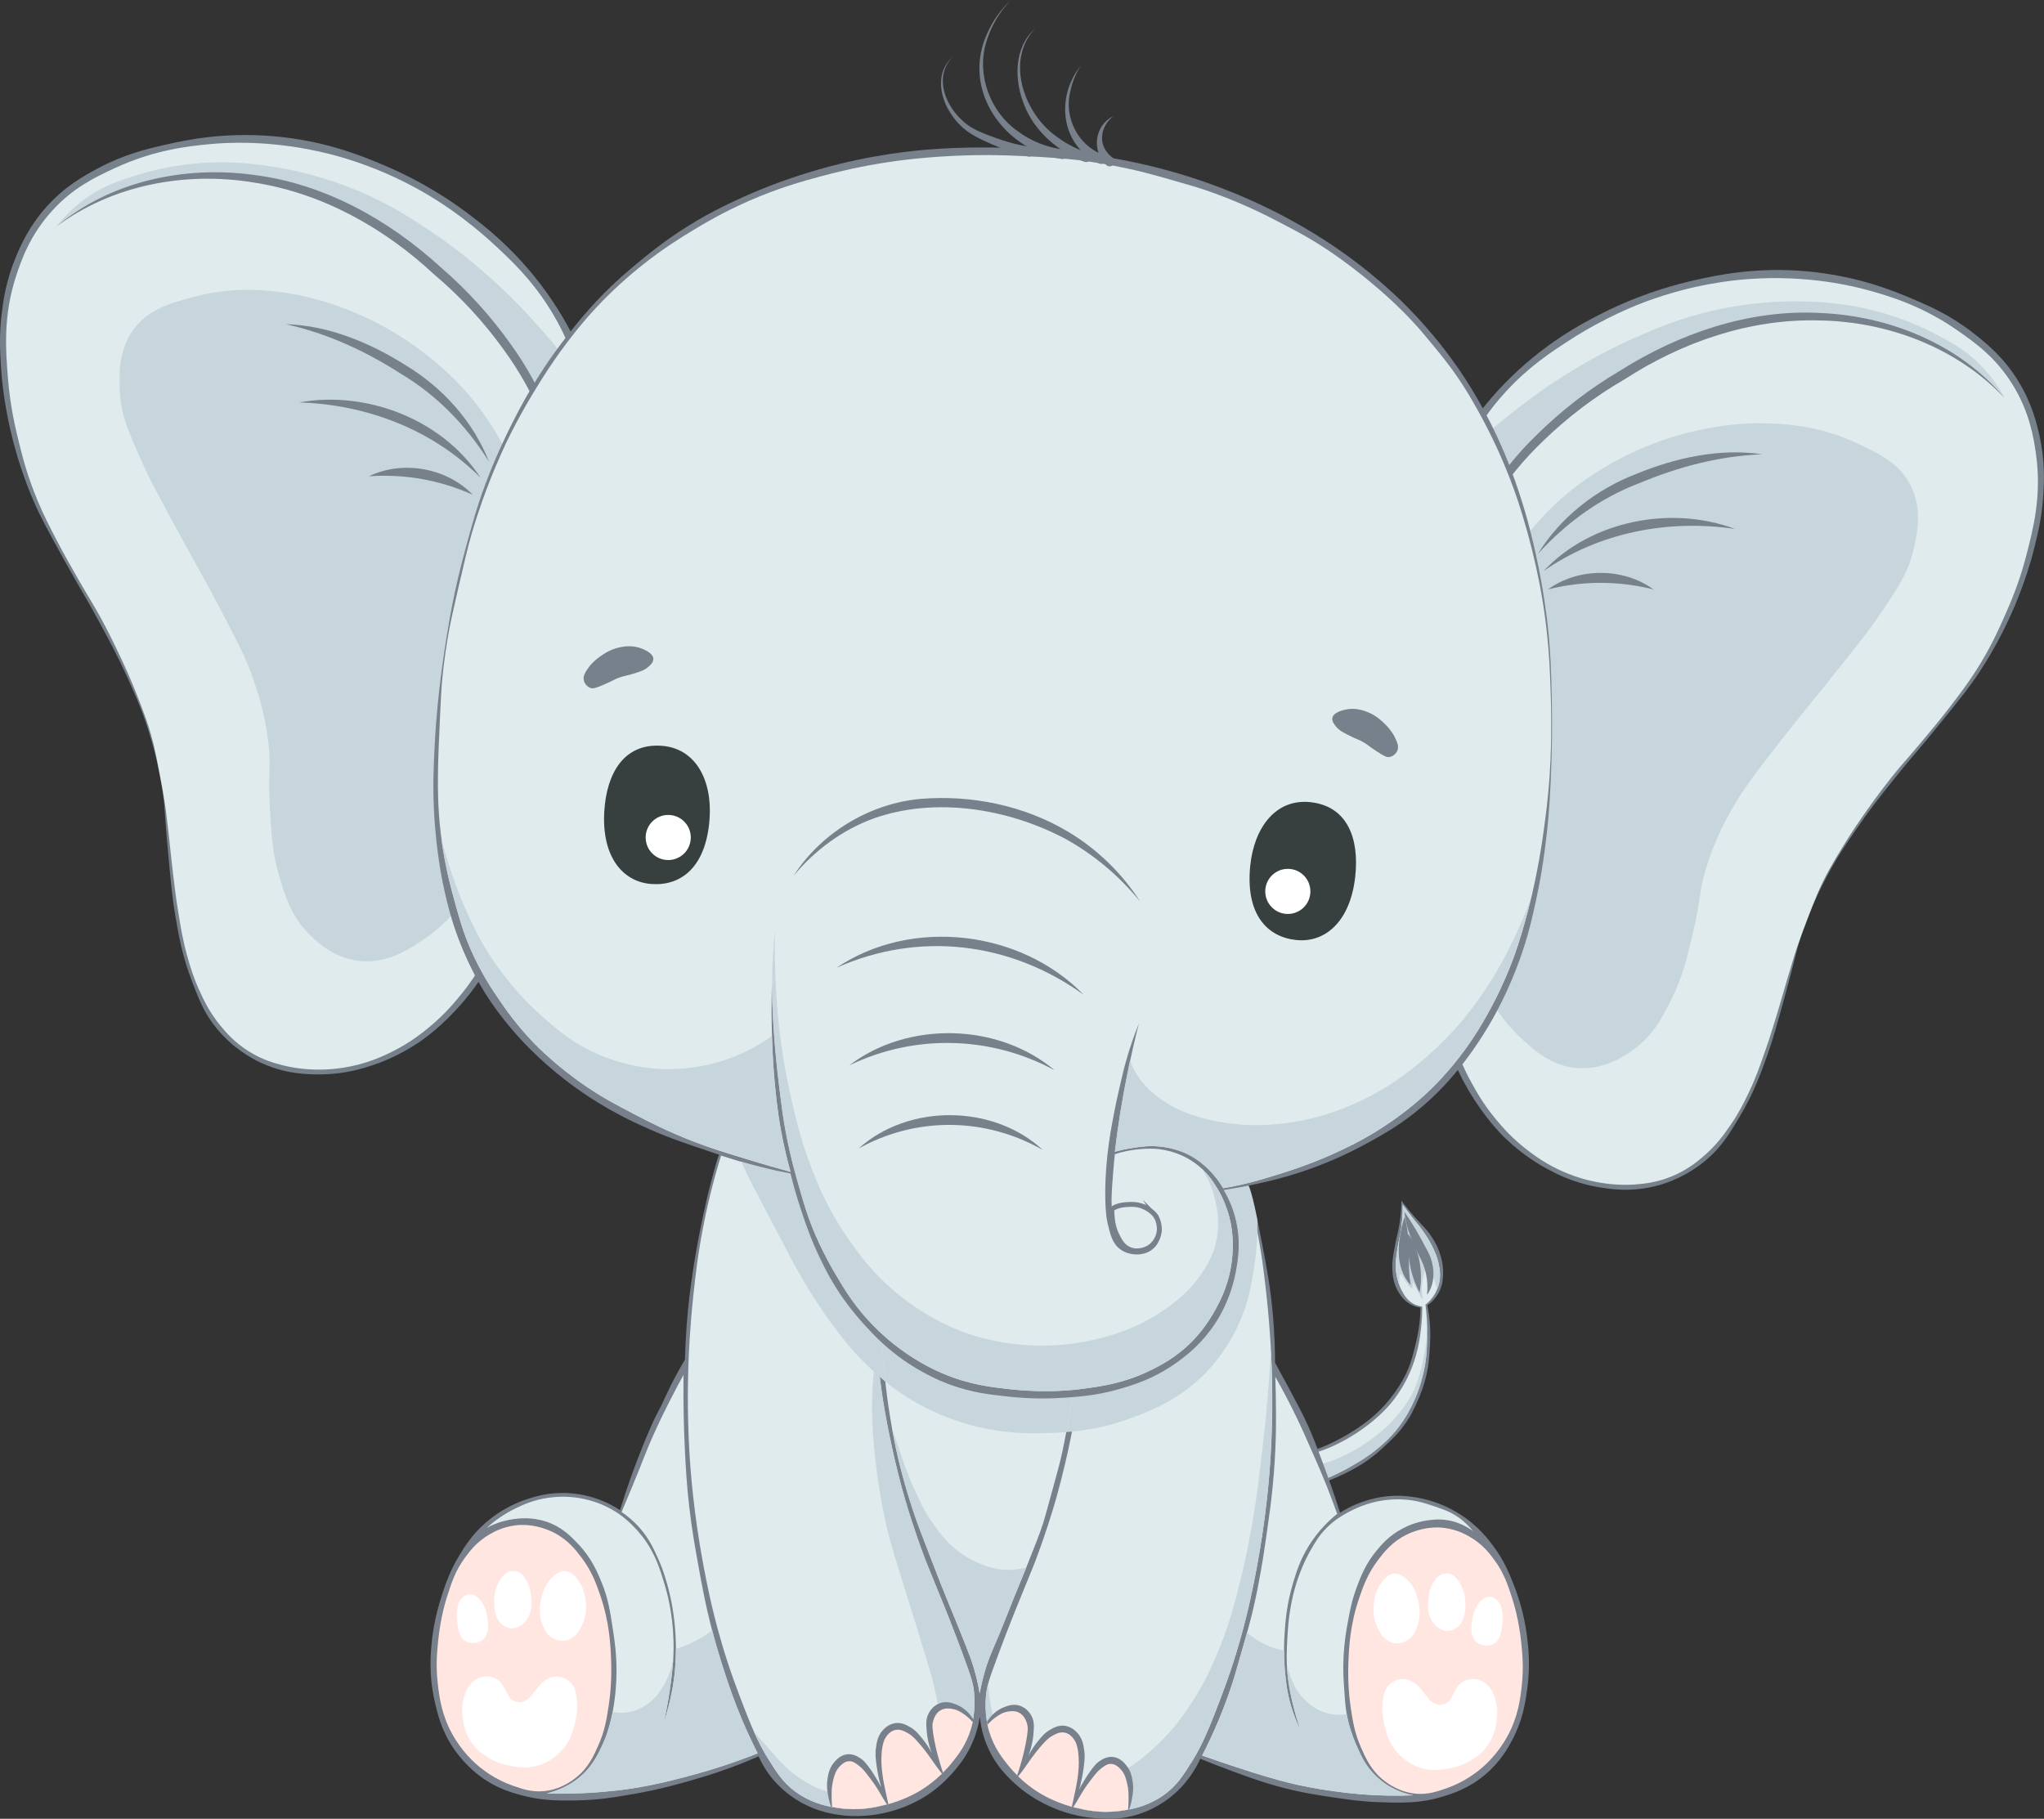
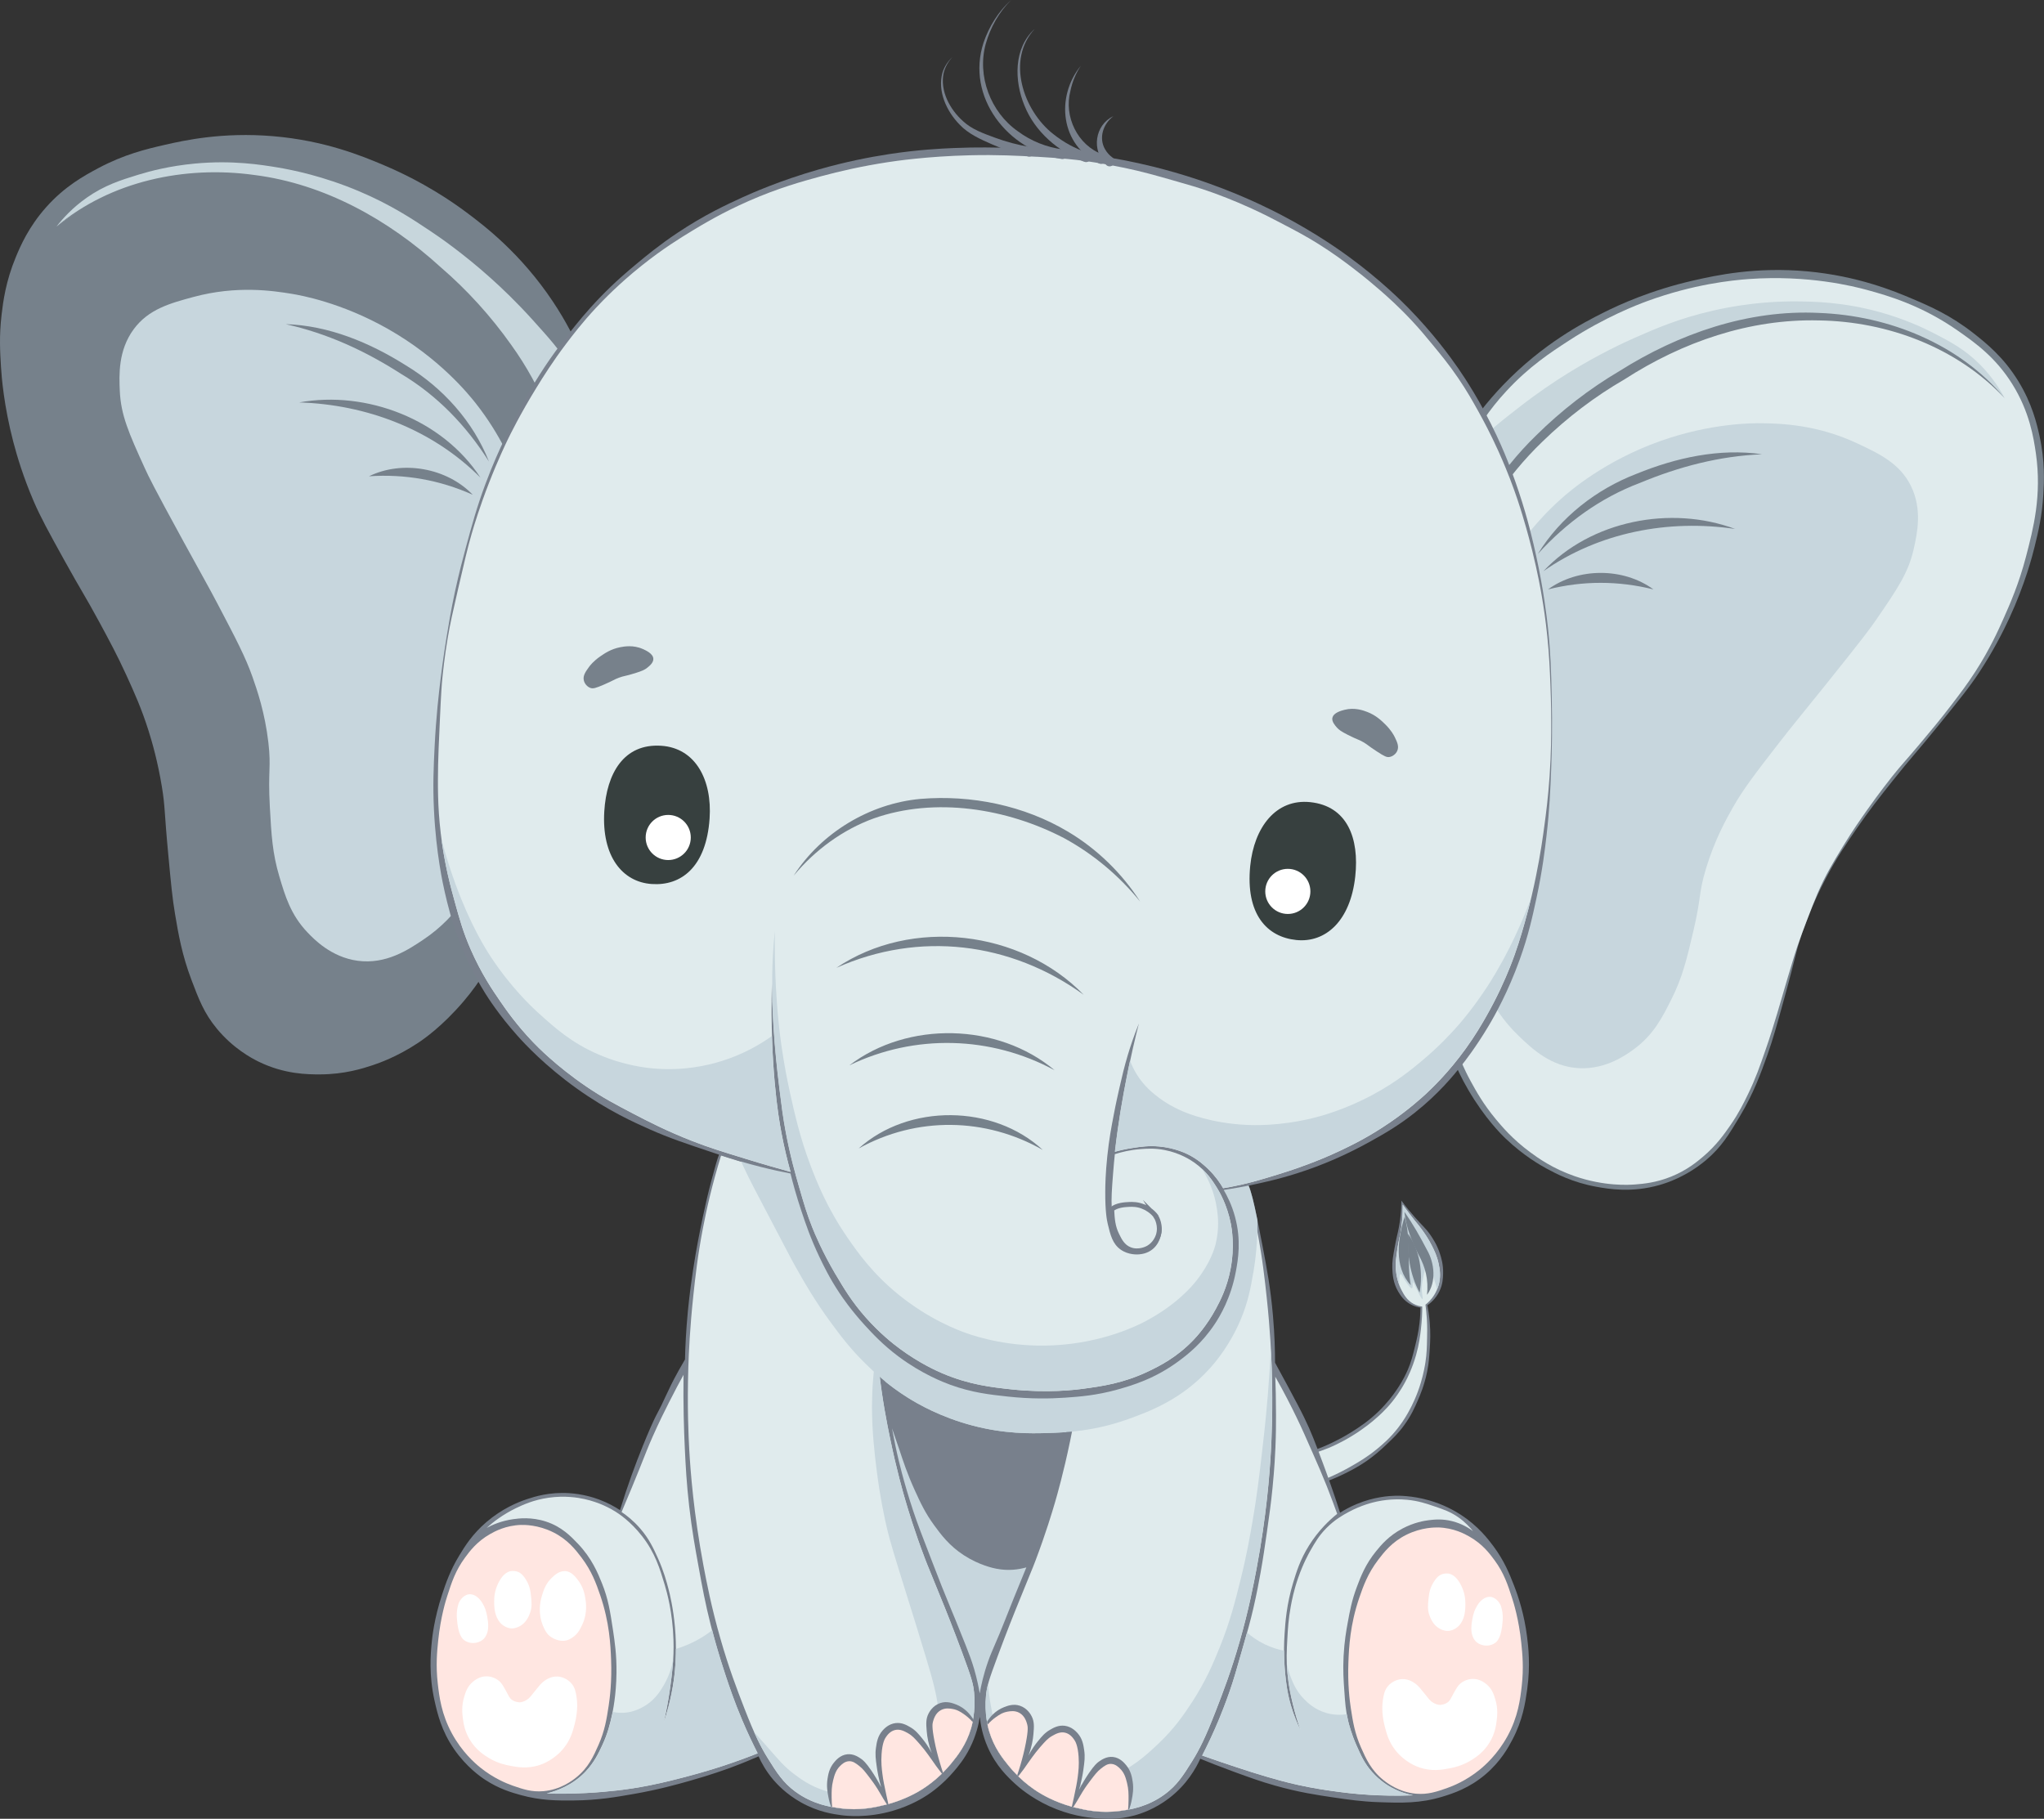
<svg xmlns="http://www.w3.org/2000/svg" id="Layer_1" viewBox="0 0 420.41 374.12">
  <rect x="0" y="0" width="420.41" height="374.12" fill="#333333" stroke="none" />
  <defs>
    <style>.cls-1{fill:#c7d6dc;}.cls-2{fill:#77818b;}.cls-3{fill:#76818b;}.cls-4{fill:#fff;}.cls-5{fill:#ffe6e1;}.cls-6{fill:none;stroke:#78808c;stroke-miterlimit:10;}.cls-7{fill:#78808c;}.cls-8{fill:#e0ebed;}.cls-9{fill:#dfebec;}.cls-10{fill:#c7d6dd;}.cls-11{fill:#37403f;}</style>
  </defs>
  <path class="cls-7" d="M270.38,298.28c1-.36,2.22-.85,3.57-1.5,2.05-.98,3.59-1.92,4.38-2.43,1.42-.91,3.21-2.08,5.23-4.04,1.81-1.77,3-3.39,3.6-4.27.55-.81,1.51-2.23,2.39-4.27.73-1.7,1.05-3,1.56-5.09.29-1.2.63-2.6.85-4.49.15-1.3.19-2.4.2-3.22-.49-.07-1.21-.23-1.99-.65-1.46-.78-2.18-1.96-2.57-2.61-1.1-1.85-1.18-3.64-1.23-4.87-.05-1.34.15-2.45.56-4.67.35-1.9.53-2.3.8-3.75.24-1.28.5-3.13.51-5.45,1.03,1.39,1.98,2.53,2.75,3.39,1.67,1.9,2.24,2.26,3.22,3.68.5.73,1.34,1.97,1.94,3.8.27.81.72,2.23.67,4.13-.03.94-.06,2.21-.76,3.64-.75,1.54-1.86,2.45-2.48,2.88.17.87.37,2.07.49,3.51.18,2.19.1,3.86.02,5.16-.1,1.69-.18,3.12-.56,5-.56,2.76-1.41,4.75-1.9,5.87-.62,1.44-1.39,3.17-2.84,5.16-1.2,1.65-2.3,2.69-3.66,3.97-1.02.97-2.38,2.24-4.4,3.6-1.63,1.09-3,1.78-4,2.28-1.45.72-2.73,1.25-3.73,1.63-.88-2.14-1.76-4.27-2.64-6.41Z" />
  <path class="cls-9" d="M295.88,259.87c-.33-1.52-.85-2.58-1.36-3.6-.78-1.57-1.59-2.68-2.14-3.44-.82-1.12-1.15-1.4-2.43-3.08-.62-.81-1.11-1.49-1.43-1.94.02,2.5-.24,4.47-.49,5.83-.21,1.12-.4,1.78-.63,3.35-.27,1.9-.41,2.85-.31,4.11.18,2.36,1.01,3.97,1.18,4.29.51.96,1.12,2.07,2.43,2.79.71.39,1.38.52,1.83.58,0,1.21-.06,2.78-.27,4.6-.16,1.4-.37,3.14-1,5.36-.79,2.78-1.81,4.77-2.19,5.47-1.08,2.03-2.18,3.46-2.7,4.11-1.45,1.8-2.77,2.95-3.73,3.77-.46.4-2.13,1.81-4.58,3.31-2.45,1.5-4.44,2.32-4.94,2.52-.95.38-1.8.68-2.53.91.73,1.78,1.46,3.56,2.2,5.34,2.06-.87,3.77-1.76,5.09-2.52,1.55-.89,3.29-1.89,5.34-3.57,1.1-.91,2.7-2.24,4.35-4.38,1.21-1.56,1.93-2.88,2.34-3.64.49-.9,1.52-2.91,2.34-5.67.56-1.88.82-3.41.94-4.2.26-1.73.29-3.02.33-4.94.03-1.03.05-2.25-.04-3.89-.07-1.19-.19-2.2-.29-2.97.5-.39,1.23-1.05,1.85-2.08.22-.36.7-1.21.96-2.41.36-1.65.09-2.98-.13-4.02Z" />
  <path class="cls-10" d="M295.58,265.27c.16-.38.32-.84.44-1.38.36-1.65.09-2.98-.13-4.02-.33-1.52-.85-2.58-1.36-3.6-.78-1.57-1.59-2.68-2.14-3.44-.82-1.12-1.15-1.4-2.43-3.08-.62-.81-1.11-1.49-1.43-1.94.02,2.5-.24,4.47-.49,5.83-.21,1.12-.4,1.78-.63,3.35-.27,1.9-.41,2.85-.31,4.11.11,1.4.44,2.53.73,3.29,0-.37,0-.71,0-1.01,0-.52.03-1.28.25-1.32.19-.04.38.53,1,1.47.3.46,1.04,1.57,1.34,1.45.28-.11.03-1.16.2-1.21.14-.03.4.66.87,1.63.33.68.91,1.87,1.09,1.81.17-.05-.21-1.05-.13-2.64.04-.69.14-1.18.33-2.05.29-1.3.43-1.95.71-1.99.15-.02.48.11,1.16,1.79.31.76.65,1.74.93,2.94Z" />
-   <path class="cls-10" d="M293.56,274.32c-.25,2.4-.62,4.42-.97,6.01-.74,3.35-1.47,5.03-2.05,6.19-1.24,2.44-2.67,4.1-3.48,5.03-1.73,1.98-3.31,3.22-4.35,4.02-2.67,2.06-5.06,3.29-6.37,3.9-1.25.59-2.84,1.23-4.72,1.79.39.96.79,1.92,1.18,2.88,2.06-.87,3.77-1.76,5.09-2.52,1.55-.89,3.29-1.89,5.34-3.57,1.1-.91,2.7-2.24,4.35-4.38,1.21-1.56,1.93-2.88,2.34-3.64.49-.9,1.52-2.91,2.34-5.67.56-1.88.82-3.41.94-4.2.26-1.73.29-3.02.33-4.94,0-.29.01-.59.02-.91Z" />
  <path class="cls-3" d="M288.89,250.29c1.4,4.65.43,9.33,1.28,14.08-3.52-3.78-2.67-9.55-1.28-14.08h0Z" />
  <path class="cls-3" d="M289.61,253.77c2.45,3.49,3.09,7.97,2.38,12.12-2.01-3.71-2.59-7.94-2.38-12.12h0Z" />
  <path class="cls-3" d="M288.86,249.28c1.79,2.55,3.23,5.12,4.65,7.84,1.56,2.69,1.95,6.62,0,9.22.32-3.09-.29-5.67-1.78-8.32-1.37-2.74-2.56-5.65-2.87-8.74h0Z" />
  <path class="cls-3" d="M285.36,138.29c.47-9.05,1.32-14.39,2.74-19.45,1.19-4.24,3.31-11.67,7.96-20.58,2.79-5.35,6.34-12.01,13.1-19.06,8.21-8.55,16.51-12.82,20.63-14.89,3.24-1.63,9.73-4.61,18.49-6.61,4.7-1.07,12.85-2.86,23.49-1.88,10.35.96,17.81,4.05,21.53,5.63,3.62,1.54,7.89,3.38,12.68,7.15,2.57,2.02,6.09,4.84,9.11,9.74,2.89,4.68,3.86,8.91,4.38,11.25,1.17,5.3.96,9.5.8,12.15-.26,4.39-1.02,7.59-1.79,10.72-.46,1.87-1.93,7.6-5.18,14.65-1.31,2.84-3.33,6.81-6.25,11.25-1.94,2.95-4.09,5.61-8.31,10.81-4.81,5.93-5.39,6.33-9.38,11.34-2.82,3.54-4.86,6.12-7.41,9.83-2.14,3.11-4.18,6.07-6.43,10.36-1.14,2.17-2.99,5.95-4.73,10.9-1.42,4.03-1.26,4.57-3.75,13.58-1.58,5.72-2.37,8.58-3.48,11.7-1.42,3.99-2.88,8.02-5.72,12.77-2.17,3.63-3.74,6.26-6.88,8.93-3.97,3.37-7.99,4.71-9.65,5.18-5.68,1.62-10.34.83-12.95.36-4.92-.89-8.37-2.72-10.27-3.75-1.23-.67-4.69-2.62-8.4-6.16-.89-.85-4.24-4.13-7.68-10-2.9-4.95-4.16-8.84-6.52-16.26-2.69-8.47-4.16-15.08-4.56-16.91-1.02-4.71-1.59-8.17-3.45-21.8-3.33-24.33-2.27-28.24-2.13-30.95Z" />
  <path class="cls-8" d="M286.8,139.1c.19-3.24.5-8.04,1.76-14.28.31-1.51,1.67-8.05,4.88-16.32,3.03-7.79,6.28-13.45,7.86-16.08,2.65-4.39,4.78-7.94,8.58-12.03,4.63-4.99,9.01-7.87,12.86-10.36,7.49-4.85,13.94-7.31,16.08-8.1,9.5-3.48,17.44-4.28,20.84-4.53,12.28-.88,21.6,1.49,24.42,2.26,4.19,1.15,11.11,3.12,18.58,8.34,3.63,2.53,7.77,5.49,11.2,10.96,3.59,5.74,4.42,11.11,4.88,14.29,1.25,8.66-.53,15.49-2.02,21.2-1.46,5.61-3.33,9.85-4.59,12.68-1.12,2.53-2.85,6.38-5.84,11.02-1.66,2.58-3.13,4.5-5.06,7.03-2.14,2.8-3.91,4.91-6.13,7.56-3.57,4.25-3.8,4.32-5.96,7.03-.44.56-2.53,3.18-5.12,6.85-1.33,1.89-2.98,4.23-4.94,7.44-1.97,3.22-3.61,5.92-5.27,9.77-.68,1.58-1.3,3.21-2.21,5.6-.65,1.71-1.24,3.25-1.92,5.25-.29.85-.69,2.06-2.01,6.5-1.32,4.45-1.35,4.7-2.14,7.3-.77,2.54-1.42,4.68-2.37,7.41-1.21,3.49-2.07,5.97-3.62,9.16-.9,1.86-1.9,3.9-3.62,6.39-1.31,1.89-2.9,4.16-5.63,6.48-1.23,1.05-3.33,2.8-6.57,4.11-3.09,1.25-5.66,1.47-7.37,1.61-1.36.11-6.39.4-12.46-1.7-4.58-1.58-7.62-3.79-9.2-4.96-3.59-2.65-5.8-5.29-7.01-6.74-2.59-3.12-4.09-5.82-5.18-7.82-.48-.87-2.1-3.88-4.51-10.41-2.32-6.28-3.69-11.29-4.2-13.18-1.77-6.65-2.62-11.62-3.66-17.82-.79-4.72-1.76-10.55-2.5-18.36-.73-7.71-1.38-14.49-.84-23.56Z" />
  <path class="cls-1" d="M291.54,148.16c1.52-10.38,3.89-18.85,5.95-25.01,2.8-8.35,5.01-14.79,10.12-22.27,4.87-7.12,9.98-11.71,12.62-14.05,5.95-5.27,11.17-8.37,14.77-10.48,4.84-2.84,10.02-5.88,17.63-8.22,9.61-2.96,17.4-3.04,19.57-3.03,10.01.04,17.32,2.46,19.05,3.06,6.21,2.14,10.42,4.84,11.61,5.63,4.24,2.79,7.35,5.78,9.47,8.13-.97-1.83-2.56-4.4-5.09-6.94-3.13-3.14-6.18-4.74-9.59-6.49-2.32-1.19-6.08-2.92-11.02-4.29-7.48-2.07-13.49-2.17-17.03-2.2-2.98-.03-9.4.09-17.33,1.91-6.87,1.57-11.77,3.69-15.96,5.54-1.79.79-7.23,3.24-13.82,7.32-2.57,1.59-6.06,3.9-10,6.97-4.12,3.21-6.29,4.9-8.69,7.62-3.72,4.22-5.56,8.19-7.03,11.37-3.14,6.83-4.16,12.57-4.76,16.14-.97,5.72-1.02,10.07-1.07,15.07-.06,5.83.26,10.71.6,14.23Z" />
  <path class="cls-3" d="M291.54,148.16c1.21-10.67,3.89-21.17,7.45-31.3,3.34-10.33,9.22-19.8,17.02-27.35,5.13-5.07,10.9-9.54,17.12-13.21,12.19-7.69,26.48-12.66,41.03-11.93,14.35.55,28.87,6.39,38.18,17.55-9.8-10.43-24.07-15.8-38.23-16.01-14.25-.36-28.07,4.43-39.96,12.11-6.14,3.55-11.78,7.85-16.87,12.79-7.67,7.37-13.53,16.46-17.1,26.48-3.79,10.02-6.82,20.29-8.64,30.88h0Z" />
  <path class="cls-10" d="M297.76,153.13c.58-6.95,1.21-11.79,3.45-18.24,1.86-5.37,3.92-11.21,8.23-18.08,2.13-3.39,5.53-8.73,11.6-14.16,1.89-1.69,9.07-7.89,20.49-11.94,10.44-3.7,18.98-3.67,20.76-3.65,3.85.05,11.41.23,19.77,4.17,4.48,2.11,8.67,4.08,10.96,8.69,2.41,4.86,1.3,9.84.6,12.98-1.09,4.9-3.36,8.25-7.86,14.77-1.03,1.49-2.34,3.33-10.48,13.46-5.9,7.34-6.42,7.89-9.17,11.43-5,6.44-7.54,9.74-9.65,13.46-1.43,2.52-3.81,6.78-5.6,12.74-1.53,5.08-.86,5.52-2.62,12.98-1.34,5.71-2.22,9.33-4.41,13.7-1.89,3.78-3.7,7.39-7.74,10.36-1.52,1.11-5.67,4.16-11.2,3.93-5.87-.25-9.82-4.05-12.52-6.64-6.43-6.18-8.67-13.44-10.83-20.76-1.47-4.97-2.09-9.62-3.33-18.94-1.33-9.97-.89-15.15-.46-20.28Z" />
  <path class="cls-3" d="M316.32,113.92c4.63-7.53,12.03-13.29,20.26-16.45,8.13-3.32,17.06-5.3,25.83-4.03-8.76.37-17.04,2.54-25.1,5.89-8.12,3.06-15.15,8.17-20.99,14.6h0Z" />
  <path class="cls-3" d="M317.45,117.49c9.76-10.41,26.19-13.61,39.42-8.69-13.73-2.02-27.97.68-39.42,8.69h0Z" />
  <path class="cls-3" d="M318.4,121.24c6.19-4.52,15.49-4.53,21.68,0-7.21-1.79-14.47-1.81-21.68,0h0Z" />
  <path class="cls-3" d="M126.77,124.34c1.13-8.99,1.22-14.4.71-19.63-.42-4.38-1.21-12.07-4.23-21.66-1.81-5.75-4.14-12.94-9.56-21.06-6.59-9.86-14.01-15.51-17.71-18.27-2.9-2.17-8.77-6.25-17.05-9.75-4.44-1.88-12.15-5.07-22.8-5.96-10.36-.87-18.24.87-22.18,1.77-3.84.88-8.36,1.95-13.74,4.81-2.88,1.54-6.85,3.7-10.68,7.99-3.66,4.1-5.36,8.09-6.28,10.31-2.08,5.01-2.61,9.18-2.92,11.82-.52,4.37-.32,7.66-.12,10.87.12,1.92.57,7.83,2.53,15.33.79,3.03,2.08,7.28,4.18,12.18,1.4,3.25,3.04,6.24,6.28,12.1,3.7,6.68,4.2,7.18,7.25,12.81,2.15,3.98,3.71,6.88,5.58,10.97,1.56,3.43,3.06,6.71,4.52,11.33.74,2.33,1.9,6.38,2.75,11.56.69,4.21.44,4.72,1.32,14.02.55,5.91.83,8.86,1.38,12.13.7,4.18,1.43,8.4,3.39,13.58,1.5,3.96,2.58,6.82,5.21,10,3.32,4.02,7.04,6.03,8.59,6.79,5.3,2.59,10.04,2.63,12.69,2.62,5-.02,8.72-1.21,10.77-1.89,1.33-.44,5.08-1.76,9.35-4.6,1.03-.68,4.9-3.32,9.32-8.5,3.72-4.36,5.65-7.97,9.27-14.86,4.14-7.87,6.73-14.11,7.45-15.85,1.83-4.46,3-7.77,7.22-20.85,7.54-23.37,7.18-27.41,7.52-30.1Z" />
-   <path class="cls-8" d="M125.21,124.89c.38-3.22.92-8,.77-14.37-.04-1.54-.23-8.22-1.95-16.92-1.62-8.2-3.83-14.35-4.92-17.21-1.84-4.79-3.32-8.65-6.33-13.35-3.68-5.73-7.49-9.33-10.85-12.46-6.52-6.08-12.44-9.64-14.41-10.79-8.74-5.09-16.42-7.27-19.73-8.11-11.94-3.02-21.53-2.32-24.43-2.05-4.33.4-11.48,1.12-19.75,4.95-4.02,1.86-8.62,4.05-12.94,8.83-4.54,5.02-6.3,10.16-7.31,13.22-2.75,8.31-2.19,15.34-1.72,21.23.46,5.78,1.55,10.28,2.29,13.29.66,2.68,1.69,6.79,3.82,11.87,1.18,2.84,2.29,4.98,3.75,7.81,1.62,3.13,2.99,5.51,4.71,8.52,2.77,4.81,2.98,4.92,4.63,7.96.34.62,1.94,3.58,3.84,7.64.98,2.09,2.19,4.69,3.56,8.19,1.37,3.51,2.52,6.46,3.48,10.54.39,1.68.72,3.39,1.19,5.9.34,1.8.65,3.42.97,5.51.14.88.32,2.15.84,6.75.52,4.61.51,4.86.83,7.56.31,2.64.58,4.86,1.03,7.71.58,3.65,1,6.24,1.96,9.65.56,1.99,1.19,4.18,2.44,6.92.95,2.09,2.12,4.6,4.41,7.36,1.03,1.25,2.79,3.34,5.74,5.2,2.82,1.78,5.31,2.44,6.97,2.87,1.32.34,6.22,1.52,12.57.51,4.78-.76,8.17-2.4,9.93-3.27,4-1.98,6.64-4.19,8.09-5.41,3.1-2.62,5.04-5.02,6.47-6.79.62-.77,2.75-3.45,6.26-9.46,3.38-5.77,5.62-10.47,6.44-12.24,2.91-6.23,4.62-10.98,6.73-16.9,1.61-4.51,3.58-10.08,5.68-17.63,2.07-7.46,3.9-14.02,4.95-23.05Z" />
  <path class="cls-1" d="M118.95,132.98c.32-10.49-.53-19.24-1.48-25.67-1.29-8.71-2.34-15.43-6.06-23.7-3.54-7.86-7.77-13.28-9.97-16.05-4.93-6.23-9.53-10.2-12.7-12.91-4.27-3.65-8.84-7.54-15.91-11.18-8.95-4.6-16.6-6.04-18.74-6.41-9.86-1.72-17.48-.61-19.29-.32-6.49,1.02-11.11,2.94-12.42,3.51-4.66,2.01-8.24,4.4-10.75,6.34,1.27-1.63,3.29-3.88,6.23-5.94,3.63-2.54,6.91-3.58,10.58-4.71,2.5-.77,6.5-1.81,11.6-2.29,7.73-.73,13.66.23,17.15.81,2.94.5,9.24,1.74,16.73,4.91,6.49,2.75,10.94,5.7,14.74,8.25,1.63,1.09,6.55,4.45,12.32,9.63,2.25,2.02,5.29,4.9,8.63,8.61,3.49,3.88,5.34,5.92,7.22,9.03,2.92,4.8,4.04,9.04,4.93,12.43,1.89,7.27,1.89,13.1,1.86,16.72-.04,5.8-.76,10.09-1.58,15.02-.96,5.75-2.13,10.5-3.08,13.91Z" />
  <path class="cls-3" d="M118.95,132.98c.07-10.74-1.12-21.38-3.09-31.91-1.76-10.49-5.94-20.47-12.2-29.07-4.14-5.76-8.94-10.97-14.37-15.55-10.36-9.65-23.13-16.78-37.22-18.93-13.98-2.27-28.97.51-40.44,9.06,11.12-9.35,26.43-12.56,40.66-10.59,14.46,1.83,27.66,9.23,38.31,18.94,5.47,4.7,10.37,10.11,14.54,16,6.35,8.8,10.49,19.16,11.96,29.91,1.73,10.6,2.54,21.41,1.85,32.12h0Z" />
  <path class="cls-10" d="M111.97,136.78c.64-6.94.88-11.82-.2-18.56-.89-5.61-1.9-11.72-4.94-19.24-1.5-3.71-3.91-9.57-8.94-15.97-1.56-1.99-7.55-9.36-18.08-15.34-9.63-5.47-18.04-6.94-19.8-7.23-3.8-.62-11.27-1.77-20.2.64-4.79,1.29-9.26,2.5-12.31,6.64-3.22,4.37-3,9.46-2.86,12.68.22,5.01,1.87,8.72,5.15,15.92.75,1.65,1.72,3.68,7.96,15.09,4.52,8.26,4.94,8.89,7.03,12.86,3.79,7.22,5.72,10.91,7.14,14.94.96,2.73,2.56,7.34,3.28,13.53.61,5.27-.12,5.59.3,13.24.32,5.86.55,9.57,1.94,14.26,1.2,4.05,2.35,7.93,5.81,11.56,1.3,1.36,4.85,5.09,10.33,5.83,5.82.78,10.38-2.26,13.48-4.34,7.42-4.96,10.89-11.72,14.3-18.54,2.31-4.63,3.74-9.11,6.6-18.06,3.06-9.59,3.53-14.76,4-19.89Z" />
  <path class="cls-3" d="M100.56,94.93c-4.63-7.35-10.66-13.62-18.11-18.05-7.34-4.71-15.12-8.3-23.68-10.2,8.86.28,17.3,3.8,24.73,8.49,7.55,4.56,13.83,11.53,17.06,19.75h0Z" />
  <path class="cls-3" d="M98.82,98.25c-9.87-9.9-23.42-15.05-37.29-15.47,13.89-2.52,29.51,3.51,37.29,15.47h0Z" />
  <path class="cls-3" d="M97.23,101.77c-6.78-3.04-13.93-4.3-21.34-3.8,6.89-3.37,16.04-1.73,21.34,3.8h0Z" />
  <path class="cls-7" d="M140.88,279.66c-1.88,3.2-2.85,5.14-3.39,6.34-.15.33-.72,1.47-1.44,3.05-.59,1.3-1.18,1.8-3.87,8.46-1.48,3.66-3.11,8.06-4.66,13.12-1.05-.69-2.5-1.51-4.33-2.19-1.22-.45-3.37-1.12-6.12-1.3-4.06-.26-7.13.72-8.61,1.21-2.02.66-5.23,2.01-8.41,4.73-2.9,2.49-4.46,5.01-5.58,6.87-1.9,3.12-2.79,5.77-3.53,8.01-1.65,4.99-2.06,8.98-2.14,9.87-.24,2.47-.61,6.71.58,12.01.61,2.71,1.42,6.2,4.02,9.96,2.54,3.67,5.44,5.68,6.39,6.3,2.87,1.88,5.41,2.61,7.28,3.13,4.15,1.15,7.43,1.15,10.94,1.12,4.98-.04,8.66-.69,12.37-1.34,5.03-.88,8.82-1.94,11.43-2.68,4.51-1.27,7.66-2.43,8.58-2.77,2.26-.84,4.17-1.64,5.63-2.28.58,1.29,1.53,3.05,3.08,4.87.69.8,2.59,2.9,5.72,4.64,3.5,1.95,6.63,2.38,8.22,2.59,1.04.14,5.37.63,10.66-.92,3.67-1.08,6.19-2.66,7.05-3.23.73-.48,3.06-2.07,5.42-4.83.86-1.01,2.18-2.55,3.35-4.91,1.25-2.5,1.77-4.78,2.01-6.34.15,1.53.53,3.75,1.61,6.21,1.7,3.89,4.18,6.22,5.63,7.55.69.64,3.15,2.82,7.01,4.6,4.12,1.89,7.75,2.36,9.65,2.5,1.98.15,4.61.32,7.91-.58,1.29-.35,4.14-1.27,7.1-3.53,3.72-2.84,5.59-6.26,6.43-8.13,1.71.7,4.07,1.64,6.92,2.68,3.23,1.18,5.54,2.02,8.53,2.86,4.85,1.37,8.7,1.94,11.88,2.41,3.36.49,5.88.86,9.33.98,4.7.16,8.56.29,13.26-1.16,2.09-.65,5.41-1.71,8.75-4.56,3.15-2.68,4.71-5.57,5.54-7.15,2.13-4.04,2.65-7.58,3.04-10.36.68-4.93.23-8.75-.03-10.79-.57-4.53-1.74-8.14-2.69-10.56-.93-2.38-1.98-5.04-4.24-8.08-1.07-1.43-3.12-4.14-6.74-6.48-1.24-.8-3.47-2.08-6.52-2.95-3.47-.99-6.25-.95-6.88-.94-1.3.03-4.38.22-7.95,1.7-1.45.6-2.6,1.26-3.44,1.79-1.33-4.16-2.58-7.63-3.56-10.26-1.59-4.24-2.38-6.36-3.81-9.29-.82-1.69-1.69-3.31-3.39-6.49-1.08-2.01-1.99-3.68-2.62-4.82,0-2.4-.08-5.69-.42-9.59-.49-5.73-1.31-10.02-2.08-14.05-1.4-7.26-2.12-10.89-2.98-12.92-3.33-7.89-10.78-11.78-17.03-14.95-17.86-9.04-35.02-8.8-43.95-8.58-2.17.05-10.49.33-20.96,2.74-4.25.98-8.94,2.33-14.17,4.7-10.51,4.78-12.34,8.78-12.8,9.94-.36.91-.73,2.26-1.46,4.97-.84,3.12-1.35,5.47-1.82,7.68-.67,3.17-1.35,6.53-2.04,11.06-.26,1.74-.69,4.62-1.06,8.45-.37,3.87-.53,7.23-.59,9.89Z" />
  <path class="cls-8" d="M140.61,282.76c-.81,1.47-1.84,3.39-2.99,5.67-.85,1.68-2.05,4.07-3.39,7.1-1.01,2.28-1.35,3.23-2.72,6.65-.86,2.13-2.09,5.16-3.66,8.84,1.01.68,2.41,1.76,3.79,3.35,1.86,2.13,2.78,4.14,3.71,6.21,1.19,2.65,1.76,4.8,2.14,6.25.26.98.99,3.93,1.34,7.91.37,4.24.11,7.53,0,8.75-.26,2.8-.87,6.57-2.32,10.85.41-1.76.9-4.15,1.3-7.01.41-2.95.84-6.07.71-10.05-.17-5.54-1.33-9.73-1.79-11.25-.99-3.3-1.96-6.58-4.67-10.05-2.4-3.09-4.89-4.68-5.47-5.04-.99-.62-3.22-1.89-6.39-2.59-1.31-.29-4-.75-7.37-.27-3.14.45-5.36,1.5-6.7,2.14-2.65,1.28-4.64,2.81-6.03,4.06,1.16-.62,3.02-1.45,5.45-1.79,1.14-.16,3.74-.49,6.74.49,3.25,1.06,5.16,3.07,6.57,4.55,2.85,2.98,4.1,6.02,4.95,8.14,1.31,3.25,1.69,5.82,2.28,9.69.35,2.34.75,5.06.71,8.71-.05,4.69-.78,8.05-.94,8.75-.38,1.7-.85,3.73-2.01,6.21-.73,1.55-1.65,3.52-3.44,5.4-2.65,2.78-5.85,3.95-7.95,4.47,2.22.07,4.95.07,8.08-.09,4.91-.25,8.6-.81,9.69-.98,4.2-.66,7.28-1.45,10.32-2.23,3.95-1.02,6.88-1.96,7.86-2.28,2.84-.93,5.33-1.85,7.41-2.68-.89-1.76-2.03-4.1-3.22-6.92-1.59-3.76-2.57-6.69-3.35-9.02-1.63-4.89-2.65-8.77-3.08-10.5-1.13-4.48-1.73-7.76-2.47-11.85-.71-3.89-1.38-7.57-1.95-12.54-.54-4.72-.72-8.26-.89-11.79-.19-3.97-.35-9.15-.27-15.27Z" />
  <path class="cls-10" d="M152.63,353.73c-1.59-3.76-2.57-6.69-3.35-9.02-1.34-4.02-2.27-7.36-2.79-9.38-.59.46-1.14.84-1.63,1.16-.79.51-1.88,1.15-3.24,1.74-.96.42-1.84.73-2.6.96,0,2.04-.12,3.56-.19,4.31-.26,2.8-.87,6.57-2.32,10.85.41-1.76.9-4.15,1.3-7.01.26-1.87.52-3.8.65-5.97-.29,1.59-.87,3.45-1.97,5.33-.65,1.1-1.57,2.62-3.39,3.89-1.85,1.28-3.59,1.58-3.93,1.63-1.27.2-2.35.08-3.13-.08-.06.33-.12.57-.15.7-.38,1.7-.85,3.73-2.01,6.21-.73,1.55-1.65,3.52-3.44,5.4-2.65,2.78-5.85,3.95-7.95,4.47,2.22.07,4.95.07,8.08-.09,4.91-.25,8.6-.81,9.69-.98,4.2-.66,7.28-1.45,10.32-2.23,3.95-1.02,6.88-1.96,7.86-2.28,2.84-.93,5.33-1.85,7.41-2.68-.89-1.76-2.03-4.1-3.22-6.92Z" />
  <path class="cls-5" d="M107.2,313.67c-3.19.1-5.45,1.34-6.39,1.88-2.7,1.53-4.18,3.5-5.18,4.87-1.94,2.64-2.71,5-3.62,7.82-.28.85-1.38,4.34-1.88,9.2-.24,2.31-.51,5.16-.09,8.84.31,2.7.73,6.31,2.95,10.36,2.05,3.73,4.61,5.98,5.72,6.88,2.8,2.27,5.48,3.34,6.79,3.8,2.03.7,3.85,1.34,6.3,1.12,3.52-.32,5.89-2.17,6.7-2.81,2.54-2.03,3.59-4.42,4.6-6.7,1.3-2.94,1.68-5.36,2.1-8.13.22-1.46.67-4.88.49-9.42-.12-3.04-.33-7.66-2.23-13.22-.83-2.42-1.74-4.99-3.89-7.82-1.21-1.59-2.83-3.67-5.76-5.14-3.17-1.59-6.03-1.54-6.61-1.52Z" />
  <path class="cls-4" d="M116.29,323.18c-1.24-.1-2.2.8-2.8,1.37-1.2,1.14-1.63,2.44-1.94,3.39-.26.82-.92,3.02-.18,5.6.31,1.07.92,2.37,1.64,2.95,1.03.84,2.68,1.39,4.05.74,1.62-.77,2.21-1.97,2.74-3.13,1.08-2.36.72-4.56.57-5.45-.14-.81-.42-2.25-1.51-3.65-.59-.75-1.36-1.73-2.57-1.83Z" />
  <path class="cls-4" d="M105.36,323.15c-1.22,0-2.22,1.15-2.89,2.53-.72,1.5-.84,2.78-.83,3.81,0,1.45.16,3.04,1.25,4.32.16.19,1.38,1.42,2.92,1.1,2.4-.5,3.09-2.81,3.22-3.16.41-1.13.32-2.08.21-3.25-.13-1.36-.31-2.38-1.1-3.63-.75-1.18-1.44-1.74-2.77-1.73Z" />
  <path class="cls-4" d="M96.49,327.94c-1.27.12-2.05,1.49-2.17,1.91-.4,1.3-.47,2.4-.24,4.11.2,1.49.44,2.18.89,2.89.51.8,1.8,1.33,3.04,1.04,1.43-.33,1.92-1.24,2.17-1.94.31-.85.3-2.01.03-3.42-.22-1.15-.42-1.91-1.22-3.13-.35-.52-1.31-1.57-2.5-1.46Z" />
  <path class="cls-4" d="M106.62,350.13c-.67-.04-1.15-.35-1.34-.49-.56-.41-.65-.83-1.21-1.83-.58-1.04-.87-1.56-1.38-2.01-1.05-.92-2.33-.98-2.5-.98-1.55-.05-2.6.85-2.95,1.14-1.11.94-1.47,2.1-1.76,3.06-.59,1.91-.4,3.52-.27,4.49.12.95.35,2.57,1.41,4.33,1.3,2.18,3.08,3.26,3.97,3.8,1.85,1.1,3.51,1.42,4.38,1.59,1.43.27,3.55.66,6.07-.18.5-.17,3.01-1.05,4.98-3.55,1.38-1.76,1.82-3.45,2.21-4.98.71-2.78.46-4.76.36-5.4-.17-1.09-.33-2.02-1.09-2.88-.16-.19-1.23-1.34-2.9-1.38-1.35-.04-2.32.67-2.75.98-.54.4-1.04,1.02-2.03,2.26-.67.84-.93,1.24-1.56,1.61-.31.18-.87.5-1.63.45Z" />
  <path class="cls-5" d="M295.83,314.19c3.19.1,5.45,1.34,6.39,1.88,2.7,1.53,4.18,3.5,5.18,4.87,1.94,2.64,2.71,5,3.62,7.82.28.85,1.38,4.34,1.88,9.2.24,2.31.51,5.16.09,8.84-.31,2.7-.73,6.31-2.95,10.36-2.05,3.73-4.61,5.98-5.72,6.88-2.8,2.27-5.48,3.34-6.79,3.8-2.03.7-3.85,1.34-6.3,1.12-3.52-.32-5.89-2.17-6.7-2.81-2.54-2.03-3.59-4.42-4.6-6.7-1.3-2.94-1.68-5.36-2.1-8.13-.22-1.46-.67-4.88-.49-9.42.12-3.04.33-7.66,2.23-13.22.83-2.42,1.74-4.99,3.89-7.82,1.21-1.59,2.83-3.67,5.76-5.14,3.17-1.59,6.03-1.54,6.61-1.52Z" />
-   <path class="cls-4" d="M286.75,323.7c1.24-.1,2.2.8,2.8,1.37,1.2,1.14,1.63,2.44,1.94,3.39.26.82.92,3.02.18,5.6-.31,1.07-.92,2.37-1.64,2.95-1.03.84-2.68,1.39-4.05.74-1.62-.77-2.21-1.97-2.74-3.13-1.08-2.36-.72-4.56-.57-5.45.14-.81.42-2.25,1.51-3.65.59-.75,1.36-1.73,2.57-1.83Z" />
+   <path class="cls-4" d="M286.75,323.7Z" />
  <path class="cls-4" d="M297.68,323.67c1.22,0,2.22,1.15,2.89,2.53.72,1.5.84,2.78.83,3.81,0,1.45-.16,3.04-1.25,4.32-.16.19-1.38,1.42-2.92,1.1-2.4-.5-3.09-2.81-3.22-3.16-.41-1.13-.32-2.08-.21-3.25.13-1.36.31-2.38,1.1-3.63.75-1.18,1.44-1.74,2.77-1.73Z" />
  <path class="cls-4" d="M306.55,328.47c1.27.12,2.05,1.49,2.17,1.91.4,1.3.47,2.4.24,4.11-.2,1.49-.44,2.18-.89,2.89-.51.8-1.8,1.33-3.04,1.04-1.43-.33-1.92-1.24-2.17-1.94-.31-.85-.3-2.01-.03-3.42.22-1.15.42-1.91,1.22-3.13.35-.52,1.31-1.57,2.5-1.46Z" />
  <path class="cls-4" d="M296.41,350.66c.67-.04,1.15-.35,1.34-.49.56-.41.65-.83,1.21-1.83.58-1.04.87-1.56,1.38-2.01,1.05-.92,2.33-.98,2.5-.98,1.55-.05,2.6.85,2.95,1.14,1.11.94,1.47,2.1,1.76,3.06.59,1.91.4,3.52.27,4.49-.12.95-.35,2.57-1.41,4.33-1.3,2.18-3.08,3.26-3.97,3.8-1.85,1.1-3.51,1.42-4.38,1.59-1.43.27-3.55.66-6.07-.18-.5-.17-3.01-1.05-4.98-3.55-1.38-1.76-1.82-3.45-2.21-4.98-.71-2.78-.46-4.76-.36-5.4.17-1.09.33-2.02,1.09-2.88.16-.19,1.23-1.34,2.9-1.38,1.35-.04,2.32.67,2.75.98.54.4,1.04,1.02,2.03,2.26.67.84.93,1.24,1.56,1.61.31.18.87.5,1.63.45Z" />
  <path class="cls-8" d="M262.3,283.16c.08,2.03.15,4.73.15,7.92,0,1.82,0,3.91-.12,6.67-.04,1.02-.18,4.17-.6,8.34-.31,3.13-.62,5.31-1.16,9.11-.43,3-.75,5.25-1.31,8.37-.33,1.84-.76,4.18-1.46,7.21-.62,2.68-1.21,4.75-2.38,8.87-1.1,3.88-1.67,5.87-2.53,8.34-.89,2.56-1.7,4.55-2.14,5.63-1.24,2.99-2.46,5.52-3.48,7.5,2.74.96,5.06,1.74,6.82,2.32,2.8.92,4.38,1.44,6.61,2.08,1.8.52,3.7,1.07,6.28,1.64,3.28.72,5.81,1.08,7.5,1.31,1.54.21,4.01.55,7.27.74,2.36.14,5.38.23,8.9.09-1.09-.21-2.65-.63-4.35-1.55-.76-.41-2.49-1.43-4.14-3.31-1.53-1.73-2.23-3.32-3.16-5.42-1.07-2.41-1.56-4.38-1.73-5.09-.48-2.04-.59-3.5-.77-6.16-.15-2.08-.3-4.22-.15-7.12.16-3.03.56-5.29.83-6.76.46-2.54.86-4.69,1.88-7.41.81-2.18,1.78-4.7,3.96-7.38,1.02-1.26,2.62-3.19,5.42-4.67,2.41-1.28,4.55-1.62,5.45-1.73,1.09-.13,2.75-.32,4.82.21,2,.51,3.44,1.43,4.26,2.05-.63-.79-1.6-1.86-3.01-2.85-1.59-1.11-2.99-1.6-4.79-2.21-1.76-.6-3.42-1.18-5.78-1.4-1.18-.11-3.43-.22-6.19.36-.83.18-3.15.72-5.84,2.17-1.14.62-2.83,1.55-4.56,3.31-1.52,1.54-2.33,2.95-3.31,4.67-.29.51-1.44,2.56-2.47,5.51-.91,2.6-1.3,4.66-1.53,5.89-.49,2.65-.6,4.65-.71,6.68-.13,2.4-.24,4.46.03,7.24.25,2.6.71,4.58,1.07,6.1.52,2.2,1.11,4.06,1.61,5.48-.61-1.23-1.35-2.93-1.97-5.03-.79-2.69-1.01-4.8-1.19-6.58-.11-1.14-.38-4.15-.12-8.16.16-2.49.41-6.1,1.76-10.57.68-2.23,1.44-4.75,3.28-7.68,1.96-3.12,4.2-5.22,5.78-6.49-.49-1.37-1.2-3.32-2.11-5.63-1.01-2.53-1.82-4.39-2.92-6.88-1.45-3.3-2.23-5.08-3.36-7.41-1.04-2.15-2.48-5-4.35-8.31Z" />
  <path class="cls-10" d="M286.3,367.75c-.76-.41-2.49-1.43-4.14-3.31-1.53-1.73-2.23-3.32-3.16-5.42-1.07-2.41-1.56-4.38-1.73-5.09-.11-.46-.2-.9-.27-1.32-1.18.18-2.65.2-4.26-.27-2.36-.7-3.8-2.12-4.47-2.79-1.63-1.65-2.32-3.35-2.79-4.56-.26-.67-.57-1.6-.79-2.73.02.65.07,1.32.14,2.05.25,2.6.71,4.58,1.07,6.1.52,2.2,1.11,4.06,1.61,5.48-.61-1.23-1.35-2.93-1.97-5.03-.79-2.69-1.01-4.8-1.19-6.58-.08-.78-.23-2.46-.23-4.73-1.12-.21-2.54-.61-4.07-1.36-1.47-.72-2.64-1.58-3.56-2.38-.3,1.09-.65,2.31-1.08,3.82-1.1,3.88-1.67,5.87-2.53,8.34-.89,2.56-1.7,4.55-2.14,5.63-1.24,2.99-2.46,5.52-3.48,7.5,2.74.96,5.06,1.74,6.82,2.32,2.8.92,4.38,1.44,6.61,2.08,1.8.52,3.7,1.07,6.28,1.64,3.28.72,5.81,1.08,7.5,1.31,1.54.21,4.01.55,7.27.74,2.36.14,5.38.23,8.9.09-1.09-.21-2.65-.63-4.35-1.55Z" />
  <path class="cls-8" d="M148.32,237.69c.82.26,1.96.63,3.33,1.04,1.53.46,3.14.95,5.12,1.46,1.39.36,2.37.58,4.12.97,3.07.68,4.67,1.04,6.89,1.44,2.74.5,4.87.78,7.03,1.07,1.96.26,3.63.46,4.88.6-.16,2.31-.34,5.77-.36,10-.02,4.34.19,8,.6,15.13.37,6.51.56,9.76.83,12.27.7,6.4,1.69,11.24,2.32,14.29,1.31,6.34,2.66,11.06,3.1,12.57.55,1.88,1.88,6.33,3.99,11.91.78,2.06.58,1.41,4.17,10.3.14.34,1.71,4.24,3.63,9.41,1.83,4.91,2.21,6.21,2.38,8.04.37,3.83-.46,6.72-.66,7.38-1.01,3.36-2.73,5.53-4.01,7.1-2.11,2.6-4.36,4.3-5.99,5.34-.81.51-3.64,2.25-7.8,3.28-1.87.46-5.06,1.21-9.17.66-1.88-.25-5.59-.8-9.17-3.45-2.49-1.84-3.76-3.84-5.6-6.79-1.51-2.42-2.74-4.89-4.82-10.24-1.53-3.95-3.18-8.22-4.94-14.35-1.89-6.6-2.86-11.69-3.5-15.08-2.01-10.69-2.67-19.33-2.93-23.98-.14-2.48-.44-8.77-.18-16.91.09-2.81.32-8.1,1.04-14.77.4-3.74.87-8.06,1.94-13.64.76-3.98,1.92-9.12,3.75-15.04Z" />
  <path class="cls-10" d="M197.99,340.15c-1.92-5.17-3.49-9.07-3.63-9.41-3.59-8.9-3.39-8.24-4.17-10.3-2.11-5.58-3.44-10.03-3.99-11.91-.44-1.5-1.79-6.22-3.1-12.57-.63-3.05-1.62-7.89-2.32-14.29-.13-1.22-.25-2.61-.37-4.47-.83,4.82-1.05,8.9-1.06,12.03-.01,5.23.57,9.99.89,12.62.78,6.4,1.87,11.16,2.2,12.57.64,2.73,1.75,6.28,3.93,13.28,1.23,3.96,2.48,7.87,4.17,13.52,1.34,4.5,2.07,7.07,2.51,10.68.76,6.16-.14,8.47-.96,9.87-1.18,1.99-2.82,3.12-3.92,3.87-2.64,1.82-5.13,2.32-7.28,2.8-2.45.54-6.48,1.38-11.14-.06-3.08-.95-5.18-2.52-6.49-3.51-1.97-1.5-3-2.75-5.18-5.24-.8-.91-1.79-2.04-2.96-3.34,1.03,2.32,1.88,3.88,2.84,5.43,1.84,2.95,3.11,4.95,5.6,6.79,3.59,2.65,7.29,3.2,9.17,3.45,4.11.56,7.3-.19,9.17-.66,4.16-1.02,7-2.76,7.8-3.28,1.63-1.04,3.88-2.74,5.99-5.34,1.28-1.58,3-3.74,4.01-7.1.2-.66,1.03-3.55.66-7.38-.18-1.83-.55-3.13-2.38-8.04Z" />
  <path class="cls-7" d="M181.91,371.3c4.16-1.02,7-2.76,7.8-3.28,1.63-1.04,3.88-2.74,5.99-5.34,1.28-1.58,3-3.74,4.01-7.1.08-.28.28-.97.45-1.95-.55-.89-1.64-2.3-3.5-3.02-.73-.28-1.92-.75-3.28-.29-1.55.52-2.24,1.86-2.39,2.14-.58,1.12-.51,2.14-.38,3.68.09,1.07.33,2.63,1.03,4.44-.69-1.33-1.42-2.32-1.97-2.99-.81-.99-1.4-1.71-2.46-2.32-.72-.42-1.73-1-3.04-.83-1.45.19-2.34,1.19-2.64,1.52-1.01,1.14-1.2,2.42-1.36,3.53-.2,1.34-.06,2.34.16,3.93.15,1.06.41,2.52.92,4.22-.75-1.46-1.48-2.62-2.05-3.46-1.13-1.65-1.66-2.09-2.05-2.37-.58-.4-1.58-1.09-2.88-.96-1.46.15-2.37,1.25-2.77,1.74-.96,1.18-1.16,2.44-1.3,3.33-.23,1.48-.01,2.68.16,3.6.16.89.38,1.62.57,2.14.71.14,1.32.23,1.81.29,4.11.56,7.3-.19,9.17-.66Z" />
  <path class="cls-5" d="M193.73,364.84c-.5-.64-.91-1.18-1.2-1.59-.74-1.02-.91-1.35-1.69-2.39-.51-.69-.95-1.28-1.59-2.01-1.06-1.21-1.58-1.81-2.48-2.32-.71-.4-1.62-.92-2.68-.67-1.04.25-1.63,1.1-1.9,1.5-.19.28-.71,1.1-.87,3.46-.12,1.72.04,3.04.18,4.13.16,1.28.37,2.24.78,4.18.16.75.31,1.41.44,1.97,3.72-1.04,6.24-2.58,6.99-3.06,1.13-.72,2.55-1.76,4.01-3.18Z" />
  <path class="cls-5" d="M181.91,371.3c.17-.04.34-.09.51-.13-.22-.34-.46-.73-.74-1.18-.59-.97-.72-1.25-1.18-1.99-.65-1.04-1.21-1.78-1.59-2.28-.94-1.24-1.42-1.87-2.17-2.46-.73-.57-1.32-1.02-2.12-.98-.85.04-1.44.6-1.79.94-.93.89-1.21,1.95-1.47,2.99-.32,1.27-.32,2.28-.31,3.48,0,.75.05,1.42.1,2,.61.11,1.15.19,1.59.25,4.11.56,7.3-.19,9.17-.66Z" />
  <path class="cls-5" d="M199.72,355.57c.07-.22.2-.69.34-1.35-.64-.74-1.28-1.25-1.74-1.57-.67-.47-1.36-.94-2.39-1.12-.55-.1-1.51-.26-2.43.25-1.13.63-1.47,1.87-1.61,2.39-.11.4-.24,1.09.29,3.84.31,1.61.68,3.05,1.09,4.44.24.83.48,1.55.68,2.16.59-.58,1.18-1.22,1.76-1.94,1.28-1.58,3-3.74,4.01-7.1Z" />
  <path class="cls-8" d="M254.84,238.24c-.82.26-1.96.63-3.33,1.04-1.53.46-3.14.95-5.12,1.46-1.39.36-2.37.58-4.12.97-3.07.68-4.67,1.04-6.89,1.44-2.74.5-4.87.78-7.03,1.07-1.96.26-3.63.46-4.88.6.16,2.31.34,5.77.36,10,.02,4.34-.19,8-.6,15.13-.37,6.51-.56,9.76-.83,12.27-.7,6.4-1.69,11.24-2.32,14.29-1.31,6.34-2.66,11.06-3.1,12.57-.55,1.88-1.88,6.33-3.99,11.91-.78,2.06-.58,1.41-4.17,10.3-.14.34-1.71,4.24-3.63,9.41-1.83,4.91-2.21,6.21-2.38,8.04-.37,3.83.46,6.72.66,7.38,1.01,3.36,2.73,5.53,4.01,7.1,2.11,2.6,4.36,4.3,5.99,5.34.81.51,3.64,2.25,7.8,3.28,1.87.46,5.06,1.21,9.17.66,1.88-.25,5.59-.8,9.17-3.45,2.49-1.84,3.76-3.84,5.6-6.79,1.51-2.42,2.74-4.89,4.82-10.24,1.53-3.95,3.18-8.22,4.94-14.35,1.89-6.6,2.86-11.69,3.5-15.08,2.01-10.69,2.67-19.33,2.93-23.98.14-2.48.44-8.77.18-16.91-.09-2.81-.32-8.1-1.04-14.77-.4-3.74-.87-8.06-1.94-13.64-.76-3.98-1.92-9.12-3.75-15.04Z" />
  <path class="cls-10" d="M261.57,281.69c-.04-1.08-.09-2.52-.19-4.27-.17,3.69-.4,6.95-.63,9.74-.43,5.25-.97,9.81-1.25,12.21-.55,4.67-.99,8.4-1.85,13.4-.53,3.08-1.22,7.06-2.5,12.21-1.11,4.46-2.15,8.62-4.29,13.9-1.25,3.08-2.79,6.83-5.71,11.29-1.53,2.33-3.54,5.36-6.97,8.58-2.54,2.38-5.54,5.19-10.36,6.91-2.81,1-7.53,2.68-12.8.77-5.08-1.84-7.67-5.93-8.52-7.32-1.73-2.84-2.19-5.36-2.74-8.46-.21-1.18-.41-2.63-.52-4.32-.25.93-.37,1.63-.45,2.42-.37,3.83.46,6.72.66,7.38,1.01,3.36,2.73,5.53,4.01,7.1,2.11,2.6,4.36,4.3,5.99,5.34.81.51,3.64,2.25,7.8,3.28,1.87.46,5.06,1.21,9.17.66,1.88-.25,5.59-.8,9.17-3.45,2.49-1.84,3.76-3.84,5.6-6.79,1.51-2.42,2.74-4.89,4.82-10.24,1.54-3.95,3.18-8.22,4.94-14.35,1.89-6.6,2.86-11.69,3.5-15.08,2.01-10.69,2.67-19.33,2.93-23.98.14-2.48.44-8.77.18-16.91Z" />
  <path class="cls-7" d="M221.26,371.85c-4.16-1.02-7-2.76-7.8-3.28-1.63-1.04-3.88-2.74-5.99-5.34-1.28-1.58-3-3.74-4.01-7.1-.08-.28-.28-.97-.45-1.95.55-.89,1.64-2.3,3.5-3.02.73-.28,1.92-.75,3.28-.29,1.55.52,2.24,1.86,2.39,2.14.58,1.12.51,2.14.38,3.68-.09,1.07-.33,2.63-1.03,4.44.69-1.33,1.42-2.32,1.97-2.99.81-.99,1.4-1.71,2.46-2.32.72-.42,1.73-1,3.04-.83,1.45.19,2.34,1.19,2.64,1.52,1.01,1.14,1.2,2.42,1.36,3.53.2,1.34.06,2.34-.16,3.93-.15,1.06-.41,2.52-.92,4.22.75-1.46,1.48-2.62,2.05-3.46,1.13-1.65,1.66-2.09,2.05-2.37.58-.4,1.58-1.09,2.88-.96,1.46.15,2.37,1.25,2.77,1.74.96,1.18,1.16,2.44,1.3,3.33.23,1.48.01,2.68-.16,3.6-.16.89-.38,1.62-.57,2.14-.71.14-1.32.23-1.81.29-4.11.56-7.3-.19-9.17-.66Z" />
  <path class="cls-5" d="M209.44,365.39c.5-.64.91-1.18,1.2-1.59.74-1.02.91-1.35,1.69-2.39.51-.69.95-1.28,1.59-2.01,1.06-1.21,1.58-1.81,2.48-2.32.71-.4,1.62-.92,2.68-.67,1.04.25,1.63,1.1,1.9,1.5.19.28.71,1.1.87,3.46.12,1.72-.04,3.04-.18,4.13-.16,1.28-.37,2.24-.78,4.18-.16.75-.31,1.41-.44,1.97-3.72-1.04-6.24-2.58-6.99-3.06-1.13-.72-2.55-1.76-4.01-3.18Z" />
  <path class="cls-5" d="M221.26,371.85c-.17-.04-.34-.09-.51-.13.22-.34.46-.73.74-1.18.59-.97.72-1.25,1.18-1.99.65-1.04,1.21-1.78,1.59-2.28.94-1.24,1.42-1.87,2.17-2.46.73-.57,1.32-1.02,2.12-.98.85.04,1.44.6,1.79.94.93.89,1.21,1.95,1.47,2.99.32,1.27.32,2.28.31,3.48,0,.75-.05,1.42-.1,2-.61.11-1.15.19-1.59.25-4.11.56-7.3-.19-9.17-.66Z" />
  <path class="cls-5" d="M203.45,356.12c-.07-.22-.2-.69-.34-1.35.64-.74,1.28-1.25,1.74-1.57.67-.47,1.36-.94,2.39-1.12.55-.1,1.51-.26,2.43.25,1.13.63,1.47,1.87,1.61,2.39.11.4.24,1.09-.29,3.84-.31,1.61-.68,3.05-1.09,4.44-.24.83-.48,1.55-.68,2.16-.59-.58-1.18-1.22-1.76-1.94-1.28-1.58-3-3.74-4.01-7.1Z" />
  <path class="cls-10" d="M257.78,261.84c.47-2.78.9-6.46.85-10.86-.74-3.64-1.27-5.83-1.87-7.24-3.33-7.89-10.78-11.78-17.03-14.95-17.86-9.04-35.02-8.8-43.95-8.58-2.17.05-10.49.33-20.96,2.74-4.25.98-8.94,2.33-14.17,4.7-5.42,2.46-8.52,4.72-10.33,6.49.93,2.21,2.12,4.9,3.6,7.92.74,1.51,1.18,2.33,4.05,7.8,5.14,9.79,5.04,9.62,5.36,10.18,2.03,3.62,4.22,7.47,7.62,12.09,1.98,2.68,3.9,5.26,6.97,8.28,1.62,1.6,4.47,4.37,8.81,7.09,2.12,1.33,6.76,4,13.28,5.72,6.66,1.76,11.97,1.64,15.3,1.55,3.81-.11,9.71-.33,16.73-2.86,4.27-1.54,10.95-3.98,16.73-10.36,1.25-1.37,4.16-4.82,6.37-10.01,1.59-3.74,2.13-6.77,2.62-9.71Z" />
-   <path class="cls-8" d="M182.09,284.19c.19,1.66.44,3.91.91,6.83.64,4.03,1.3,7.06,1.47,7.82.31,1.37,1.34,5.89,3.31,11.84.89,2.68,1.9,5.3,3.93,10.54,1.54,3.98,2.44,6.29,3.8,9.56.29.69,1.54,3.69,3.08,7.59.74,1.88,1.26,3.23,1.79,5.05.58,2,.91,3.7,1.12,4.91.26-1.51.75-3.81,1.7-6.52.59-1.7.87-2.16,2.32-5.63,1.11-2.66,1-2.52,2.99-7.46,1.77-4.38,1.74-4.2,2.95-7.24,1.57-3.95,2.36-5.93,3.03-7.99.43-1.34.95-3.25,1.98-7.02.91-3.34,1.38-5.02,1.65-6.16.49-2.06.83-3.84,1.5-7.32.46-2.38.82-4.36,1.07-5.78-2.56.24-6.19.44-10.54.24-4.06-.19-7.46-.35-11.85-1.61-1.73-.49-5.89-1.81-10.6-4.76-2.69-1.69-4.79-3.43-6.32-4.84.2,2.89.45,5.55.72,7.95Z" />
  <path class="cls-10" d="M210.14,287.45c-4.06-.19-7.46-.35-11.85-1.61-1.73-.49-5.89-1.81-10.6-4.76-2.69-1.69-4.79-3.43-6.32-4.84.2,2.89.45,5.55.72,7.95,1.3,1.06,2.84,2.19,4.64,3.32,2.12,1.33,6.76,4,13.28,5.72,6.66,1.76,11.97,1.64,15.3,1.55,1.15-.03,2.48-.08,3.98-.19.1-.49.2-1.02.31-1.6.46-2.38.82-4.36,1.07-5.78-2.56.24-6.19.44-10.54.24Z" />
  <path class="cls-10" d="M205.02,322.7c-.69-.13-3.62-.74-6.79-2.8-3.02-1.97-4.69-4.25-6.07-6.13-1.87-2.55-2.88-4.74-4.05-7.32-1.52-3.35-2.32-5.83-3.1-8.16-.43-1.29-.94-2.79-1.54-4.5.47,2.61.88,4.47,1.01,5.05.31,1.37,1.34,5.89,3.31,11.84.89,2.68,1.9,5.3,3.93,10.54,1.54,3.98,2.44,6.29,3.8,9.56.29.69,1.54,3.69,3.08,7.59.74,1.88,1.26,3.23,1.79,5.05.58,2,.91,3.7,1.12,4.91.26-1.51.75-3.81,1.7-6.52.59-1.7.87-2.16,2.32-5.63,1.11-2.66,1-2.52,2.99-7.46,1.57-3.88,1.72-4.18,2.58-6.31-1.68.46-3.7.74-6.06.29Z" />
  <path class="cls-7" d="M217.12,31.04c-2.24-.21-5.77-.49-10.09-.63-2.14-.06-5.93-.17-10.85.04-2.62.11-7.27.33-13.31,1.25-3.98.61-8.94,1.57-14.52,3.17-8,2.29-13.81,4.89-15.72,5.76-3.14,1.44-7.76,3.57-13.31,7.28-3.76,2.51-6.51,4.8-8.26,6.25-1.95,1.62-4.58,3.83-7.73,7.1-2.75,2.86-4.65,5.25-6.12,7.1-2.47,3.12-4.16,5.59-4.64,6.3-.54.79-2.19,3.25-4.15,6.65-.44.77-2.42,4.22-4.69,9.07-.86,1.83-2.34,5.01-3.93,9.29-1.75,4.71-2.73,8.32-3.97,12.91-.62,2.28-1.39,5.15-2.23,9.03-.84,3.89-1.33,6.89-1.75,9.46-.72,4.42-1.13,7.8-1.25,8.75-.32,2.61-.9,7.51-1.21,13.8-.2,4.09-.38,7.89-.13,13,.43,8.96,1.88,15.41,2.23,16.93.56,2.42,1.33,5.71,2.95,9.92,2.17,5.64,4.57,9.58,5.36,10.85.52.83,2.81,4.46,6.65,8.75,1.46,1.64,5.65,6.16,12.16,10.82,6.36,4.55,11.85,7.01,15.13,8.46,3.98,1.76,7.12,2.81,13.16,4.83,3.97,1.33,6.73,2.13,9.48,2.83,2.49.63,4.62,1.08,6.21,1.38.49,1.98,1.21,4.61,2.23,7.68.88,2.64,1.9,5.67,3.71,9.47.88,1.84,2.09,4.37,4.15,7.46.61.92,2.39,3.52,5.17,6.57,1.57,1.71,3.72,4.05,6.98,6.48,4.8,3.58,9.2,5.27,10.67,5.81,4.45,1.61,7.96,1.99,11.79,2.41,4.69.51,8.71.44,11.75.23,2.98-.21,6.39-.45,10.72-1.65,3.01-.84,7.8-2.22,12.82-5.98,1.62-1.21,4.64-3.52,7.32-7.59.99-1.49,3.28-5.28,4.29-10.72.45-2.42,1.15-6.43-.18-11.3-.65-2.4-1.6-4.26-2.32-5.49,1.75-.26,4.08-.65,6.8-1.25,2.61-.57,6.84-1.52,12.15-3.51,2.1-.79,6.32-2.47,11.37-5.3,2.68-1.5,5.55-3.11,8.99-5.84,4.93-3.9,7.99-7.69,9.65-9.77.51-.63,2.9-3.66,5.54-8.1,1.3-2.18,3.99-6.97,6.37-13.58,1.82-5.04,2.66-8.95,3.45-12.62,1.25-5.77,1.77-10.23,2.08-12.92.63-5.43.79-9.45.95-13.52.15-3.71.27-8.89.12-15.13-.12-4.92-.21-8.78-.77-14.05-.26-2.42-.91-7.92-2.44-14.89-.61-2.77-1.62-7.32-3.57-13.16-.82-2.44-2.17-6.46-4.53-11.49-3.26-6.97-6.58-11.93-7.92-13.88-1.79-2.58-5.19-7.23-10.24-12.39-1.36-1.39-5.76-5.8-12.33-10.6-1.64-1.2-6.64-4.79-13.76-8.52-1.87-.98-6.25-3.21-12.15-5.48-3.25-1.25-8.11-2.96-14.17-4.47-8.62-2.14-15.4-2.81-20.17-3.26Z" />
  <path class="cls-8" d="M213.23,32.25c-3.78-.21-8.1-.45-13.76-.31-8.79.21-15.4,1.19-16.93,1.43-5.22.8-9.83,1.85-13.71,2.9-3.81,1.04-8.73,2.39-14.87,5.09-5.43,2.39-9.33,4.74-11.61,6.12-2.35,1.43-5.97,3.64-10.36,7.15-4.7,3.75-7.95,7.13-9.38,8.66-2.93,3.15-4.91,5.76-6.16,7.41-2.86,3.79-4.75,6.84-6.07,8.98-3.41,5.53-5.53,9.88-5.98,10.81-.34.71-2,4.15-3.84,8.89-1.84,4.73-3.01,8.55-3.57,10.5-.8,2.76-1.46,5.61-2.78,11.32-1.08,4.7-1.63,7.1-2.13,10.07-.68,4.03-.99,7.18-1.12,8.49-.09.95-.23,2.57-.49,8.44-.22,4.88-.33,7.32-.36,9.11-.06,4.02-.13,8.43.54,14.07.74,6.28,2.03,11,2.9,14.16.98,3.54,1.72,6.21,3.26,9.74,2.17,4.97,4.53,8.44,6.07,10.67,1.23,1.79,3.36,4.86,6.74,8.4.82.86,4.74,4.91,10.99,9.16,3.44,2.33,6.11,3.73,9.83,5.67,2.83,1.48,6.7,3.48,11.97,5.54,3.38,1.32,5.91,2.1,10.99,3.66,3.75,1.16,6.92,2.05,9.2,2.68-.67-2.42-1.3-5.04-1.84-7.86-.39-2.04-.96-5.38-1.42-10.59-.4-4.55-.8-11.39-.58-20.19.09,4.79.33,8.92.6,12.21.06.76.36,4.39.96,9.24.46,3.7.73,5.86,1.28,8.83.93,5.02,2.01,8.79,2.77,11.43,1,3.47,1.6,5.55,2.74,8.4.46,1.14,2.01,4.92,4.76,9.59,1.68,2.85,3.35,5.66,6.25,8.93,2.89,3.26,5.6,5.38,6.94,6.37,4.04,2.99,7.6,4.57,8.81,5.09,5.52,2.34,10.07,2.84,14.14,3.28,7.4.8,13.07.11,14.77-.12,3.85-.52,8.28-1.12,13.52-3.63,2.14-1.03,5.68-2.77,9.14-6.37.63-.66,2.76-2.94,4.67-6.49.81-1.51,2.23-4.19,2.98-8.04.93-4.81.24-8.56.09-9.35-.78-4-2.41-6.72-2.86-7.44-.88-1.42-2.14-3.4-4.59-5.15-.76-.54-2.98-2.03-6.22-2.65-2.04-.39-3.66-.28-4.94-.18-2.2.17-4,.63-5.27,1.04-.1.94-.24,2.36-.37,4.09-.25,3.22-.37,4.87-.27,6.97.12,2.29.21,3.8,1.07,5.58.56,1.15,1.19,2.41,2.64,2.99,1.86.75,3.63-.22,3.8-.31,1.43-.82,1.93-2.16,2.07-2.57.65-2-.32-3.69-.48-3.95.28.3.76.88,1,1.74.34,1.19.02,2.18-.15,2.69-.14.42-.5,1.46-1.53,2.31-1.1.9-2.29,1.02-2.81,1.07-.28.02-2.14.17-3.77-.98-1.66-1.17-2.11-2.98-2.66-5.29-.16-.69-.54-2.46-.51-6.7,0-1.16.05-3.72.42-7.24.36-3.44.85-6.03,1.3-8.37.47-2.51.91-4.4,1.18-5.61.58-2.53,1.02-4.42,1.74-6.83.49-1.64,1.23-3.87,2.28-6.48-.35,1.35-.77,3.07-1.23,5.07-.65,2.84-1.07,5-1.34,6.39-.3,1.53-.73,3.77-1.21,6.7-.36,2.21-.76,4.99-1.14,8.24.93-.26,2.21-.58,3.75-.8,1.59-.24,3.23-.48,5.34-.29,3.2.29,5.47,1.4,5.94,1.63,2.17,1.09,3.53,2.41,4.24,3.1,1.44,1.41,2.39,2.82,2.99,3.86.98-.16,2.3-.4,3.86-.76.86-.2,2.51-.59,5.65-1.54,2.49-.76,4.95-1.5,8.15-2.72,1.42-.54,3.71-1.42,6.59-2.79,2.04-.97,5.7-2.73,10.05-5.72,3.93-2.69,6.61-5.15,7.37-5.85,1.45-1.34,4.76-4.54,8.22-9.33,1.96-2.72,3.23-4.91,4.11-6.45,2.35-4.1,3.93-7.69,4.94-10.21,1.45-3.62,2.27-6.43,3.01-9.02,1.26-4.38,1.96-7.76,2.39-9.85.95-4.64,1.43-8.19,1.74-10.5.3-2.23.74-5.58,1.05-10.03.33-4.8.34-8.5.33-11.19,0-.85,0-3.75-.16-7.59-.12-3.09-.24-6.07-.65-10.05-.33-3.2-.74-5.97-1.12-8.17-.19-1.15-.82-4.73-1.97-9.38-.9-3.64-1.73-6.38-2.03-7.37-.5-1.64-1.3-4.19-2.57-7.48-.32-.82-1.14-2.92-2.34-5.58-1.63-3.61-3.16-6.47-4.2-8.33-1.14-2.04-2.3-4.12-4.11-6.77-1.9-2.79-3.57-4.8-5.34-6.95-1.33-1.61-2.47-3-4.15-4.8-2.75-2.94-5.05-4.97-6.57-6.3-.98-.85-3.02-2.61-5.76-4.69-1.57-1.19-3.85-2.91-6.99-4.87-2.61-1.63-4.61-2.67-7.57-4.22-1.89-.99-3.64-1.9-6.07-3.01-3.83-1.75-6.89-2.87-8.17-3.33-2.69-.96-4.58-1.49-8.04-2.48-3.64-1.04-6.28-1.79-9.98-2.57-4.04-.85-7.23-1.3-8.8-1.5-.9-.12-3.89-.49-9.22-.78Z" />
  <path class="cls-10" d="M110.96,208.57c-1.71-1.54-5.85-5.47-9.92-11.61-1.13-1.71-4.21-6.55-7.32-15.01-.94-2.56-1.97-5.7-2.93-9.36.76,5.67,1.93,9.98,2.75,12.93.98,3.54,1.72,6.21,3.26,9.74,2.17,4.97,4.53,8.44,6.07,10.67,1.23,1.79,3.36,4.86,6.74,8.4.82.86,4.74,4.91,10.99,9.16,3.44,2.33,6.11,3.73,9.83,5.67,2.83,1.48,6.7,3.48,11.97,5.54,3.38,1.32,5.91,2.1,10.99,3.66,3.75,1.16,6.92,2.05,9.2,2.68-.67-2.42-1.3-5.04-1.84-7.86-.39-2.04-.96-5.38-1.42-10.59-.22-2.49-.44-5.67-.56-9.48-2.24,1.6-5.67,3.67-10.23,5.11-3.25,1.03-7.98,2.02-13.64,1.6-2.05-.15-6.56-.66-11.78-2.91-5.58-2.4-9.04-5.53-12.16-8.35Z" />
  <path class="cls-10" d="M310.51,199.04c1.45-3.62,2.27-6.43,3.01-9.02.56-1.93,1-3.66,1.37-5.18-1.59,4.21-3.14,7.56-4.38,10.03-2.06,4.09-3.82,6.86-4.47,7.86-2.86,4.41-5.43,7.4-6.03,8.08-1.64,1.89-4.13,4.53-7.46,7.32-2.06,1.73-5.29,4.41-10.09,7-5.99,3.24-11.11,4.54-12.69,4.92-6.72,1.61-12.03,1.41-13.44,1.34-7.24-.36-12.03-2.35-13.06-2.79-2.19-.94-3.69-1.88-4.87-2.77-1.14-.86-3-2.29-4.56-4.78-.67-1.08-1.12-2.08-1.42-2.88-.34,1.59-.59,2.87-.77,3.8-.3,1.53-.73,3.77-1.21,6.7-.36,2.21-.76,4.99-1.14,8.24.93-.26,2.21-.58,3.75-.8,1.59-.24,3.23-.48,5.34-.29,3.2.29,5.47,1.4,5.94,1.63,2.17,1.09,3.53,2.41,4.24,3.1,1.44,1.41,2.39,2.82,2.99,3.86.98-.16,2.3-.4,3.86-.76.86-.2,2.51-.59,5.65-1.54,2.49-.76,4.95-1.5,8.15-2.72,1.42-.54,3.71-1.42,6.59-2.79,2.04-.97,5.7-2.73,10.05-5.72,3.93-2.69,6.61-5.15,7.37-5.85,1.45-1.34,4.76-4.54,8.22-9.33,1.96-2.72,3.23-4.91,4.11-6.45,2.35-4.1,3.93-7.69,4.94-10.21Z" />
  <path class="cls-10" d="M171.85,262.11c1.68,2.85,3.35,5.66,6.25,8.93,2.89,3.26,5.6,5.38,6.94,6.37,4.04,2.99,7.6,4.57,8.81,5.09,5.52,2.34,10.07,2.84,14.14,3.28,7.4.8,13.07.11,14.77-.12,3.85-.52,8.28-1.12,13.52-3.63,2.14-1.03,5.68-2.77,9.14-6.37.63-.66,2.76-2.94,4.67-6.49.81-1.51,2.23-4.19,2.98-8.04.93-4.81.24-8.56.09-9.35-.78-4-2.41-6.72-2.86-7.44-.68-1.09-1.58-2.52-3.08-3.91,1.19,1.87,2.61,4.74,3.11,8.44.17,1.25.49,3.84-.3,7.03-.18.73-.98,3.75-3.93,7.5-.78,1-3.99,4.94-10.54,8.4-1.44.76-8.65,4.45-19,4.94-8.92.42-15.6-1.75-17.75-2.5-1.74-.61-7.72-2.83-14.05-7.98-5.29-4.3-8.31-8.59-10.36-11.55-4.34-6.27-6.47-11.77-7.7-15-2.16-5.69-3.26-10.65-4.19-14.82-.76-3.44-1.25-6.36-1.36-7.06-.27-1.62-.6-3.83-.89-6.45-.08-.71-.43-3.86-.67-8.35-.16-3.08-.29-6.98-.22-11.52-.39,3.78-.5,6.87-.54,9.07,0,.46-.01,1.05,0,5.45.12,3.28.3,6.18.5,8.61.06.76.36,4.39.96,9.24.46,3.7.73,5.86,1.28,8.83.93,5.02,2.01,8.79,2.77,11.43,1,3.47,1.6,5.55,2.74,8.4.46,1.14,2.01,4.92,4.76,9.59Z" />
  <path class="cls-6" d="M235.36,248.29c-1.31-.61-2.49-.57-3.13-.54-.86.04-2.53.13-3.57,1,.11,2.12.23,3.58,1.06,5.28.56,1.15,1.19,2.41,2.64,2.99,1.86.75,3.63-.22,3.8-.31,1.43-.82,1.93-2.16,2.07-2.57.65-2-.32-3.69-.48-3.95.04.04.07.08.11.12-.9-1.28-2.22-1.9-2.49-2.03Z" />
  <path class="cls-3" d="M176.61,236.24c10.26-9.25,27.7-9.12,37.87.3-11.79-6.73-25.99-6.9-37.87-.3h0Z" />
  <path class="cls-3" d="M174.7,219.14c12.02-9.19,30.6-8.77,42.22,1.01-13.11-7.1-28.79-7.51-42.22-1.01h0Z" />
  <path class="cls-3" d="M172.03,199.08c15.46-10.43,37.92-7.78,50.86,5.54-15.05-10.87-33.85-13.15-50.86-5.54h0Z" />
  <path class="cls-3" d="M163.27,180.08c5.65-8.77,15.58-14.8,26.07-15.75,10.46-.86,21.28,1.35,30.32,6.74,6.02,3.58,11.13,8.59,14.85,14.39-4.35-5.35-9.67-9.8-15.62-13.04-11.72-6.13-26.54-8.54-39.19-4.07-6.33,2.31-12.01,6.44-16.42,11.73h0Z" />
  <path class="cls-2" d="M134.38,135.51c-.05-1.07-1.55-1.73-2.17-2.01-1.97-.88-3.87-.52-4.69-.36-1.87.38-3.12,1.23-4.02,1.85-1.45,1-2.15,1.91-2.41,2.28-.64.89-1.25,1.74-1,2.72.16.66.69,1.29,1.36,1.52.53.18,1.01.07,2.77-.69,2.07-.9,2.02-1.02,3.06-1.41,1.16-.43,1.2-.27,3.35-.94,1.46-.46,1.98-.7,2.5-1.12.47-.38,1.29-1.04,1.25-1.85Z" />
  <path class="cls-11" d="M145.95,168.37c-.69,10.01-5.87,13.89-11.91,13.47-6.04-.41-10.31-5.71-9.75-14.94.48-7.86,4.04-13.99,11.69-13.5,7.14.46,10.51,7.11,9.97,14.97Z" />
  <circle class="cls-4" cx="137.44" cy="172.27" r="4.64" />
  <path class="cls-2" d="M274.06,147.63c.23-1.04,1.82-1.45,2.47-1.62,2.09-.54,3.9.13,4.68.43,1.78.69,2.87,1.74,3.65,2.5,1.26,1.23,1.8,2.25,2,2.65.48.99.94,1.93.53,2.85-.27.62-.9,1.15-1.6,1.27-.55.09-1.01-.1-2.61-1.15-1.89-1.23-1.82-1.35-2.78-1.9-1.07-.62-1.14-.47-3.15-1.49-1.37-.7-1.84-1.02-2.28-1.52-.4-.46-1.1-1.24-.92-2.04Z" />
  <path class="cls-11" d="M257.15,178.08c-1,9.99,3.46,14.67,9.48,15.28s11.12-3.9,12.12-13.09c.85-7.83-1.63-14.47-9.26-15.27-7.11-.74-11.55,5.25-12.34,13.08Z" />
  <circle class="cls-4" cx="264.88" cy="183.36" r="4.64" />
  <path class="cls-7" d="M211.43,32.18c-2.54-.6-5.02-1.44-7.39-2.49-2.35-1.03-4.87-2.14-6.67-4.06-2.68-2.74-4.59-6.86-3.52-10.69.39-1.24,1.12-2.35,2.06-3.21-.88.92-1.52,2.06-1.82,3.28-.79,3.69,1.29,7.5,3.98,9.91,1.8,1.68,4.15,2.51,6.54,3.39,2.35.87,4.77,1.51,7.22,1.92,1.33.25.94,2.25-.4,1.96h0Z" />
  <path class="cls-7" d="M218.31,32.7c-11.06-1.77-19.67-12.79-16.02-23.9,1.14-3.37,3.07-6.44,5.68-8.8-2.49,2.48-4.25,5.62-5.2,8.95-1.88,6.66.98,14.15,6.59,18.06,2.73,2.03,5.94,3.3,9.26,3.72,1.33.19,1.03,2.19-.3,1.98h0Z" />
  <path class="cls-7" d="M222.99,33.28c-5.35-2.12-10.11-6.16-12.27-11.54-2.12-5.13-2.28-11.82,2.11-15.8-5.91,6.35-2.36,16.82,3.81,21.64,2.13,1.69,4.48,3,7.03,3.81,1.28.43.61,2.36-.67,1.88h0Z" />
  <path class="cls-7" d="M226.01,33.61c-7.87-3.74-8.94-13.67-3.71-20.08-1.04,1.58-1.76,3.33-2.13,5.15-1.4,5.28,1.47,11.24,6.64,13.09,1.28.51.46,2.42-.79,1.84h0Z" />
  <path class="cls-7" d="M227.5,33.9c-3.04-2.95-2.34-8.19,1.5-10-2.14,1.61-3.03,4.48-1.73,6.77.38.68.94,1.31,1.53,1.72.46.32.57.94.25,1.4-.35.52-1.12.58-1.55.12h0Z" />
</svg>